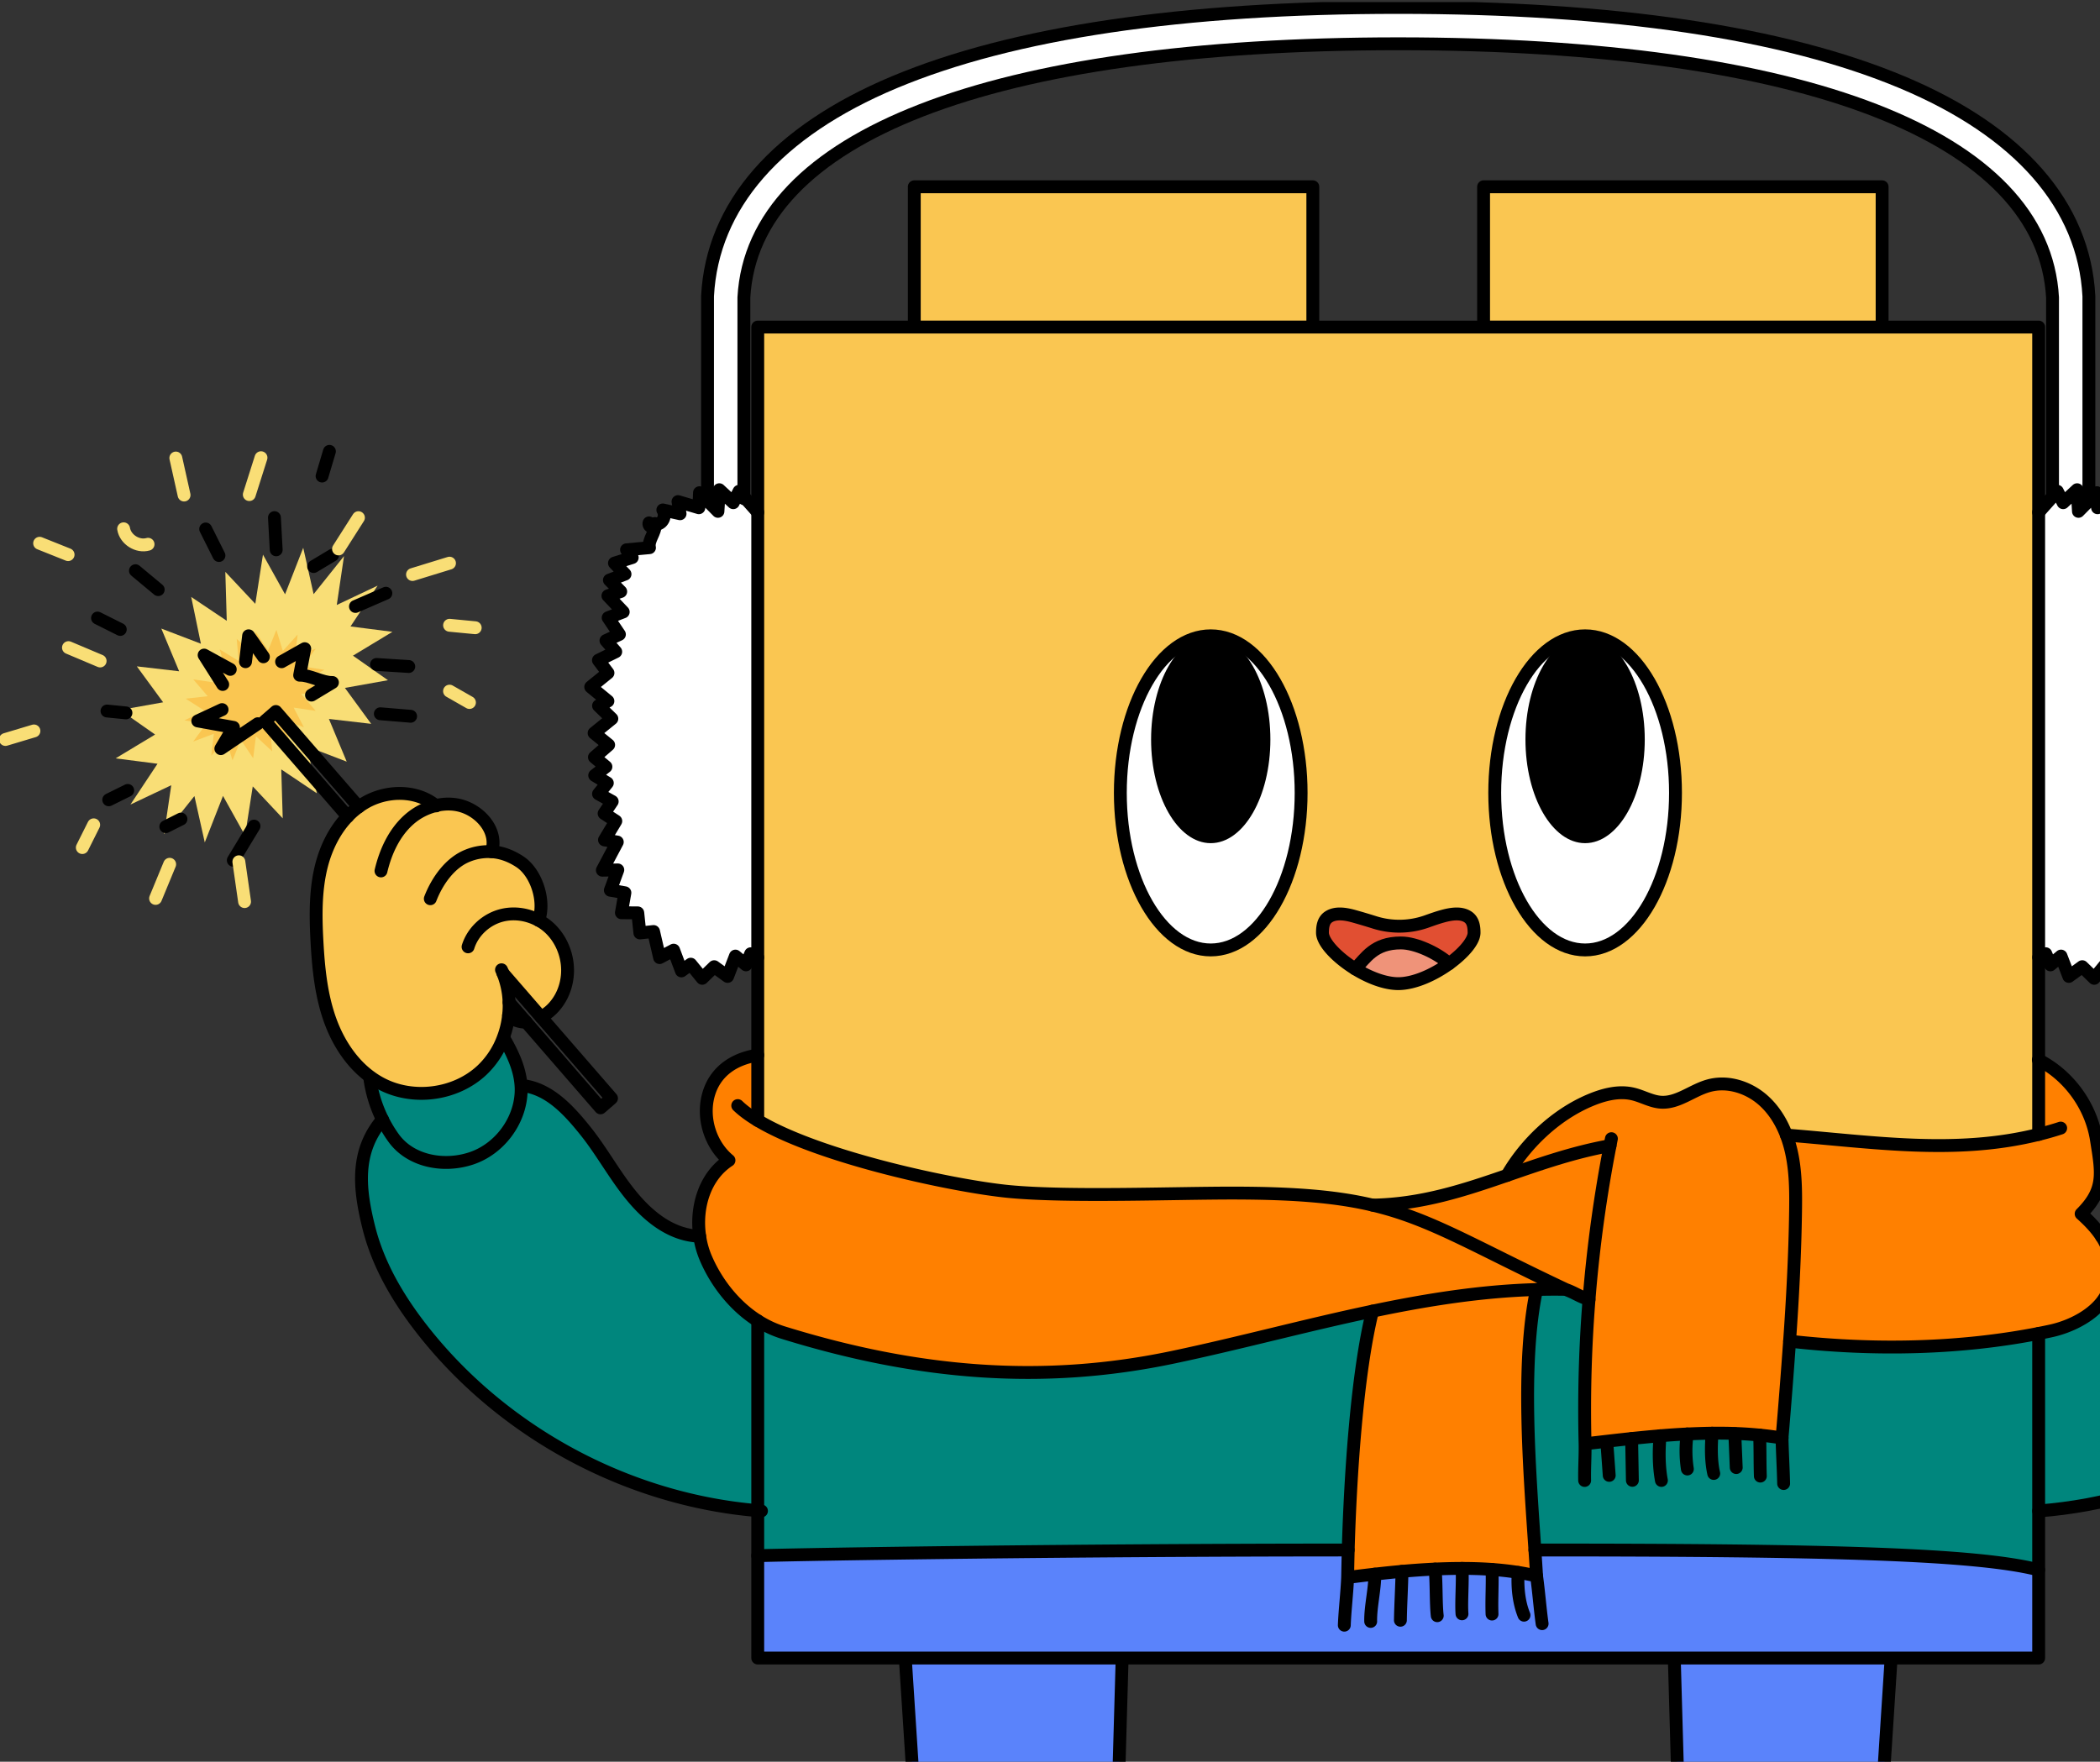
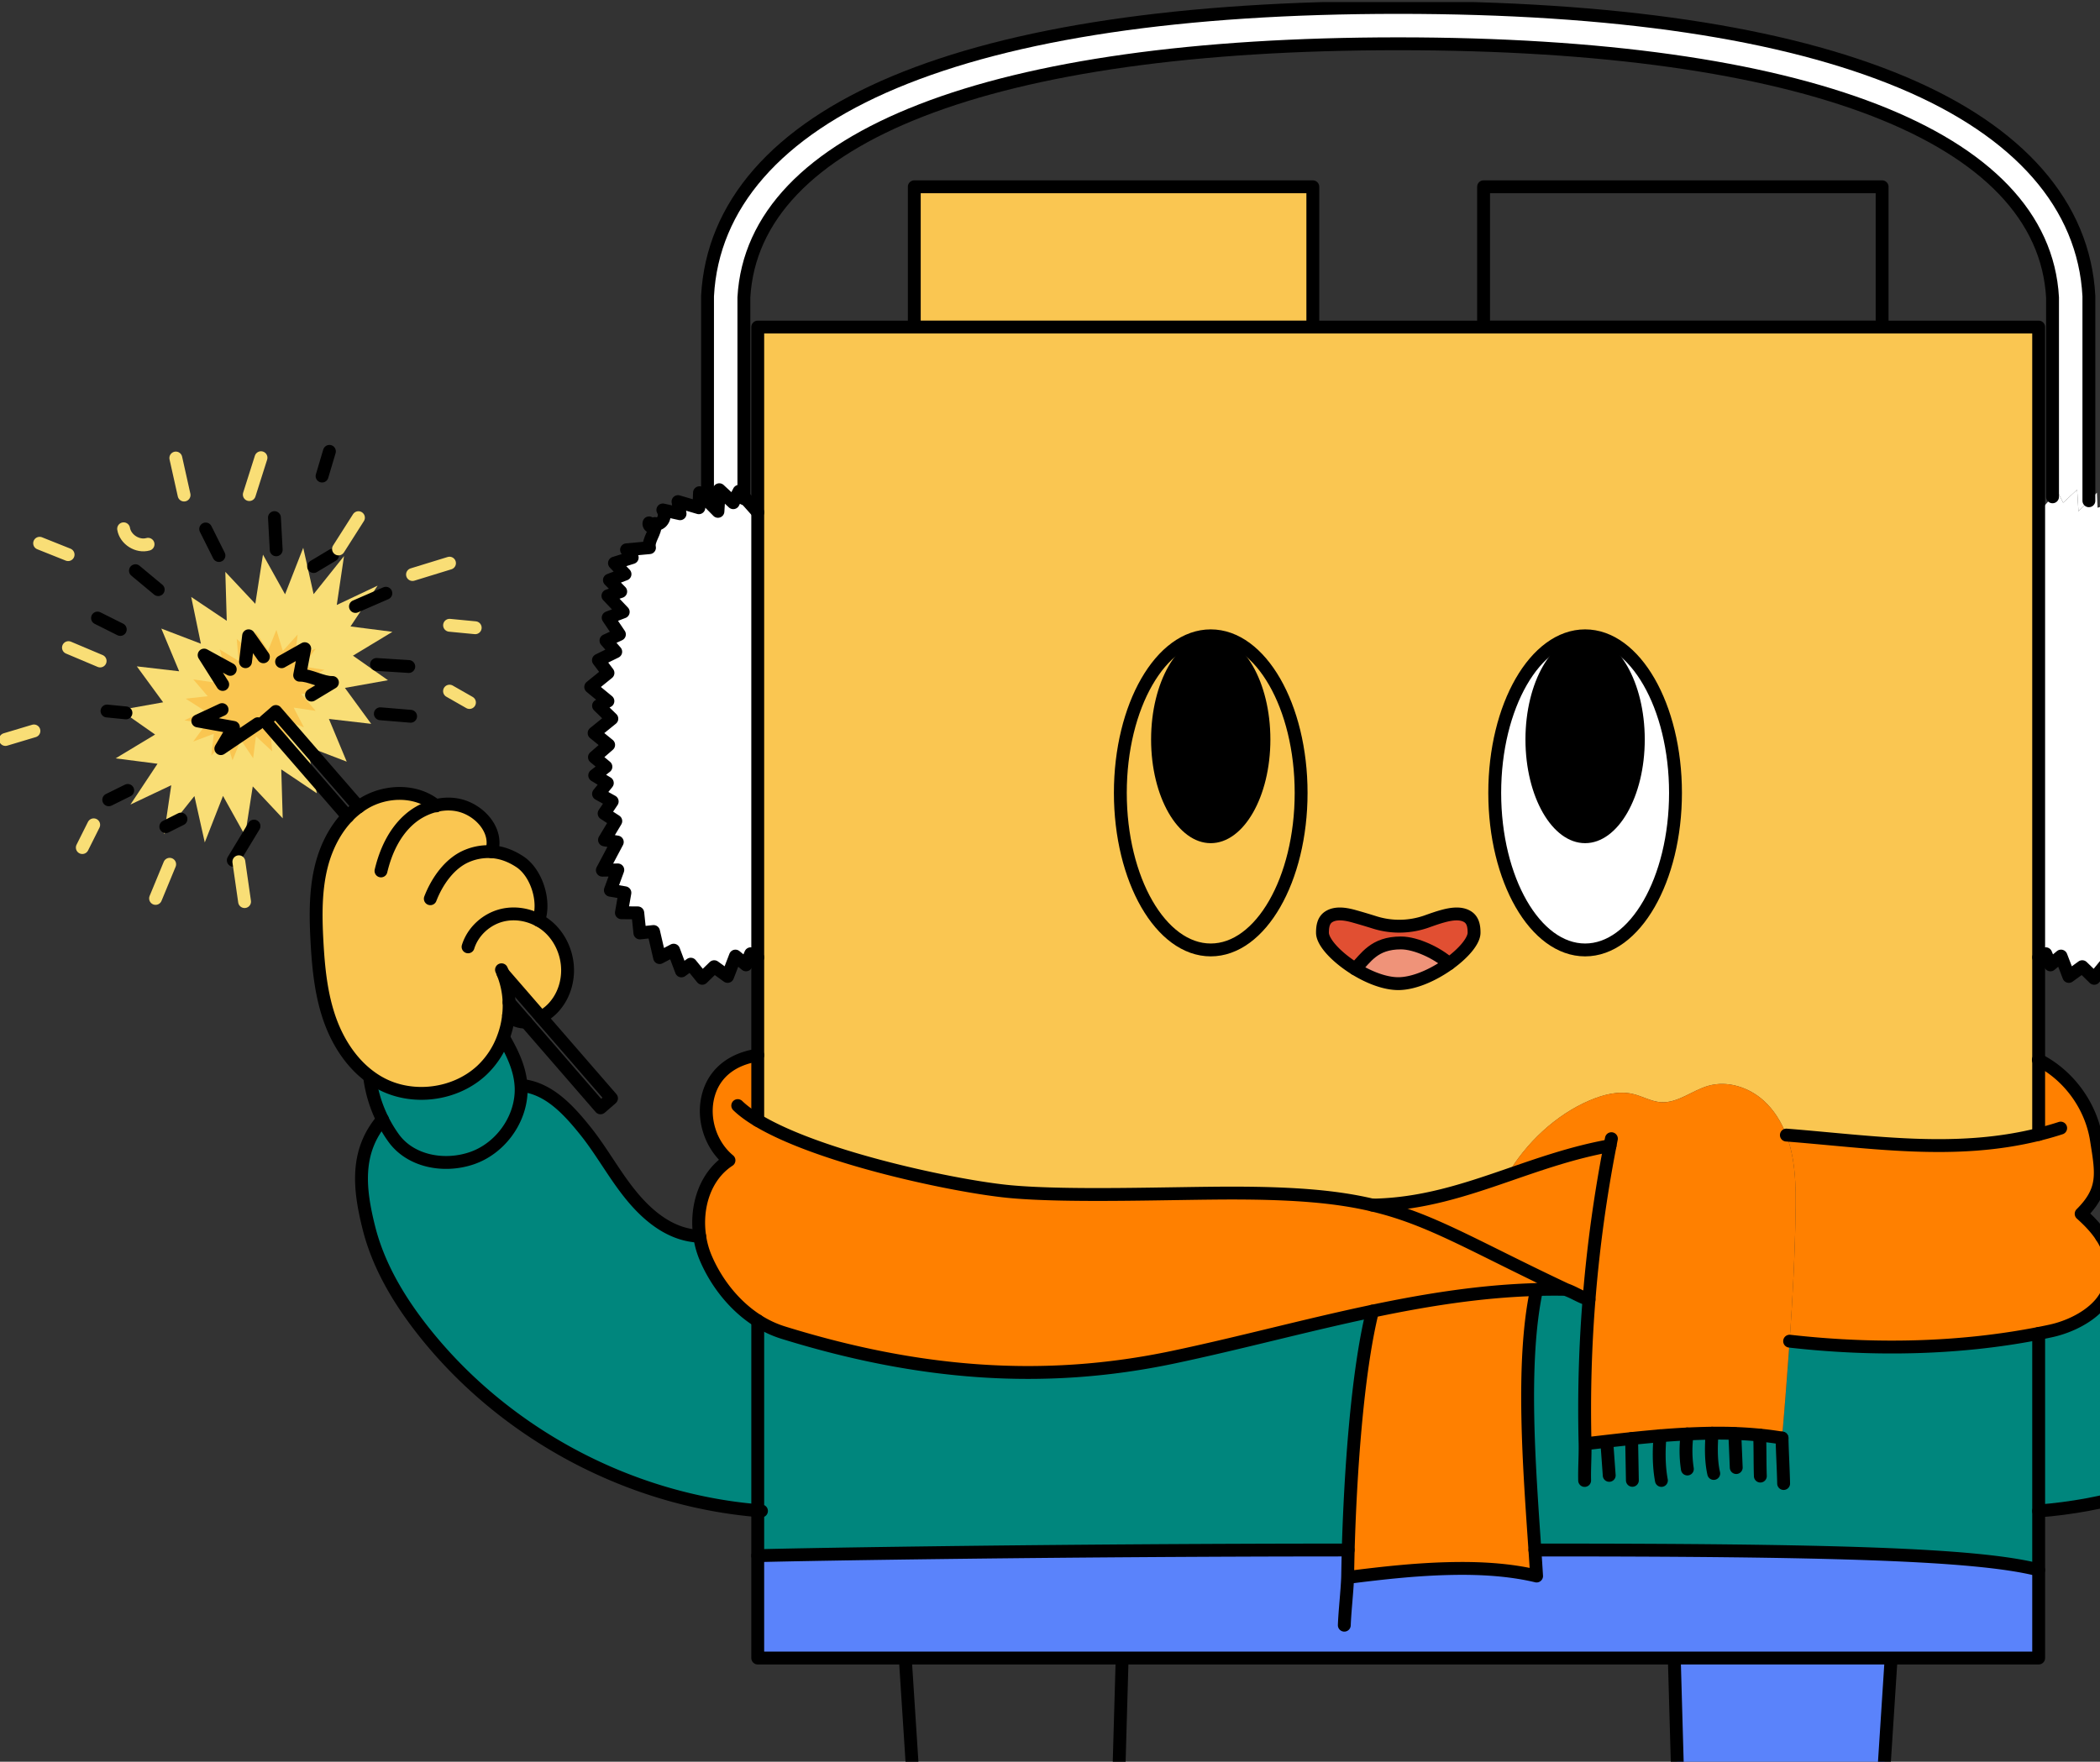
<svg xmlns="http://www.w3.org/2000/svg" width="174" height="146" fill="none" viewBox="0 0 174 146">
  <rect x="0" y="0" width="174" height="146" fill="#333333" stroke="none" />
  <g clip-path="url(#a)">
    <path fill="#F9DE76" d="m31.288 48.533-2.245 3.382 3.472.446-3.27 1.976 2.9 2.033-3.566.638 2.176 2.978-3.502-.406 1.474 3.539-3.276-1.256.799 3.876-2.945-1.976.12 4.054-2.483-2.647-.636 4.074-1.829-3.285-1.51 3.854-.859-3.843-2.516 3.154.597-4.05-3.382 1.601 2.245-3.382-3.474-.446 3.273-1.975-2.9-2.033 3.566-.638-2.18-2.979 3.506.407-1.477-3.539 3.279 1.256-.802-3.876 2.945 1.976-.118-4.054 2.483 2.647.636-4.075 1.83 3.286 1.506-3.855.86 3.843 2.519-3.153-.6 4.05 3.384-1.602Z" />
    <path fill="#FAC651" d="m26.16 53.757-1.083 1.473 1.805.283-1.642.813 1.543.985-1.823.204 1.193 1.395-1.82-.268.847 1.632-1.724-.645.506 1.765-1.567-.96.157 1.83-1.344-1.25-.232 1.823-1.022-1.527-.69 1.704-.534-1.752-1.226 1.361.214-1.813-1.71.645 1.08-1.473-1.802-.283 1.642-.813-1.546-.985 1.826-.205-1.193-1.394 1.817.268-.844-1.633 1.721.645-.503-1.765 1.567.96-.157-1.83 1.345 1.25.232-1.822 1.021 1.526.687-1.704.534 1.753 1.226-1.362-.214 1.813 1.712-.644Z" />
    <path fill="#fff" d="M173.077 24.535v16.964c-.286.292-.572.581-.862.873l-.111-1.792-1.157 1.076c-.16-.314-.323-.63-.482-.946-.118.136-.254.289-.398.449V24.655c-.742-13.362-20.497-21.027-54.214-21.027s-53.475 7.665-54.217 21.027V41.16c-.144-.16-.28-.313-.398-.45-.16.317-.322.633-.482.947L59.6 40.58l-.111 1.792c-.317-.322-.636-.641-.953-.963l.088-.085v-16.79c.397-7.516 5.75-13.642 15.478-17.72C83.923 2.701 97.97.617 115.853.617c17.883 0 31.93 2.084 41.749 6.197 9.728 4.078 15.081 10.204 15.475 17.72Z" />
    <path fill="#fff" d="M170.066 41.162c.145-.16.28-.313.398-.449l.482.946 1.157-1.075c.037.596.076 1.195.112 1.792l.865-.874.663-.671.054 1.246c.576-.168 1.151-.34 1.727-.508-.057.337-.111.671-.169 1.005.476-.105.95-.21 1.426-.313a.82.82 0 0 0 .129 1.006c.139.13.329.199.519.208-.073.644.602 1.27.461 1.915.633.057 1.266.115 1.898.175l-.47.644 1.471.461c-.292.304-.585.608-.874.913.431.162.862.328 1.293.494-.314.316-.624.632-.937.948l1.06.353c-.421.445-.843.891-1.268 1.337l1.247.479-.931 1.382c.371.172.745.343 1.115.515l-.807.921 1.434.705c-.265.352-.53.705-.796 1.054l1.432 1.16c-.476.391-.949.783-1.423 1.174l.775.386c-.368.355-.735.713-1.103 1.072.491.397.979.795 1.471 1.192-.404.326-.805.654-1.206.98l1.176 1.02c-.317.262-.633.527-.95.79.311.237.621.475.931.716l-1.048.632c.244.299.488.6.729.9-.377.212-.753.42-1.133.63l.669.994-.968.63c.314.517.627 1.038.941 1.56-.356.06-.708.12-1.064.177l1.239 2.334c-.428-.006-.853-.015-1.281-.024.205.563.413 1.123.618 1.684-.401.069-.802.138-1.206.21l.289 1.657-1.356.009c-.06.557-.117 1.111-.175 1.665-.376-.039-.756-.078-1.133-.12l-.497 2.162c-.389-.205-.778-.413-1.166-.617l-.645 1.72c-.256-.184-.513-.371-.769-.558l-.955 1.172c-.329-.323-.66-.645-.992-.964-.37.268-.741.539-1.112.807-.214-.56-.431-1.123-.648-1.687-.292.245-.584.488-.877.73l-.385-.922-.585.301V42.457c.316-.367.765-.861 1.148-1.295ZM61.637 41.162c.382.434.831.928 1.148 1.295v36.886l-.585-.301c-.13.307-.256.614-.386.921-.292-.24-.584-.484-.877-.728-.217.563-.43 1.126-.648 1.686-.37-.268-.741-.539-1.112-.807-.331.32-.66.641-.991.964-.32-.392-.636-.78-.953-1.172-.256.187-.515.374-.771.557l-.645-1.72c-.389.205-.778.413-1.163.618-.169-.72-.335-1.44-.5-2.162-.377.042-.754.081-1.134.12-.057-.554-.114-1.108-.175-1.665l-1.356-.01.29-1.656c-.401-.072-.805-.141-1.206-.21.205-.56.413-1.12.618-1.684-.428.01-.853.018-1.28.024l1.238-2.334c-.353-.057-.708-.117-1.061-.178.31-.52.624-1.041.937-1.56-.322-.21-.645-.418-.967-.629l.669-.994c-.38-.21-.756-.418-1.133-.63.244-.3.485-.602.73-.9-.35-.21-.7-.421-1.047-.632.308-.241.618-.479.928-.717-.316-.262-.632-.527-.949-.789l1.176-1.02c-.401-.326-.802-.654-1.206-.98.491-.397.983-.795 1.47-1.192-.367-.359-.735-.717-1.102-1.072.259-.13.518-.26.777-.386l-1.425-1.174c.479-.386.955-.774 1.431-1.16-.265-.35-.53-.702-.792-1.054l1.434-.705c-.271-.307-.542-.614-.81-.921.37-.172.744-.343 1.115-.515l-.932-1.382 1.248-.48c-.422-.445-.847-.89-1.269-1.336l1.061-.353-.937-.948c.43-.166.862-.332 1.293-.494l-.874-.913 1.47-.46-.47-.645c.633-.06 1.266-.117 1.902-.175-.145-.644.533-1.27.461-1.915a.811.811 0 0 0 .515-.208.82.82 0 0 0 .13-1.006c.476.103.95.208 1.425.313-.057-.334-.111-.668-.168-1.005.575.168 1.151.34 1.727.508l.054-1.246c.193.192.383.388.575.58.317.323.636.642.953.965l.111-1.792 1.158 1.075.482-.946c.117.136.253.29.398.449Z" />
    <path fill="#00867D" d="M200.318 92.776c2.29 2.677 1.929 5.794 1.124 8.995-.808 3.202-2.562 6.096-4.62 8.677-6.745 8.462-17.106 13.943-27.904 14.765v-14.708a55.1 55.1 0 0 0 .998-.205c1.922-.413 4.255-1.656 4.833-3.536.543-1.764.094-3.183-.614-4.279 2.155-.166 4.053-1.593 5.449-3.259 1.449-1.722 2.51-3.74 3.917-5.499 1.408-1.755 3.044-3.544 5.283-3.773h.058a5.19 5.19 0 0 0-.006.611c.12 2.403 1.823 4.65 4.104 5.421 2.279.77 5.054.268 6.462-1.687.346-.481.654-.99.916-1.523Z" />
    <path fill="#FF8000" d="M168.919 94.012v-6.168c2.507 1.28 4.339 3.81 4.783 6.59.443 2.792.738 4.162-1.263 6.159.509.457 1.172 1.087 1.696 1.894.709 1.096 1.158 2.515.615 4.279-.578 1.88-2.911 3.123-4.834 3.536-.331.072-.663.138-.997.205-6.444 1.259-13.484 1.451-20.635.641h-.003c.253-3.575.443-7.149.494-10.73.024-1.648.018-3.313-.337-4.924-.106-.482-.245-.96-.422-1.425 7.115.56 13.98 1.669 20.903-.057Z" />
    <path fill="#5A83FB" d="M127.317 130.612c-.042-.69-.087-1.41-.138-2.16 24.405-.009 36.649.338 41.74 1.648v7.306H62.785v-8.484c4.403-.117 25.01-.464 48.918-.47h.006c-.021.805-.036 1.569-.048 2.277.723-.093 1.477-.187 2.248-.274.736-.084 1.492-.162 2.258-.232.904-.081 1.82-.147 2.739-.189a49.018 49.018 0 0 1 2.23-.055c1.604 0 3.177.097 4.656.332.522.081 1.031.18 1.525.301Z" />
    <path fill="#00867D" d="M145.801 118.928c.624.06 1.241.141 1.853.244.223-2.674.443-5.349.627-8.026h.003c7.152.81 14.192.617 20.635-.642v19.594c-5.09-1.31-17.335-1.656-41.74-1.647-.455-6.701-1.157-15.546.139-21.585a45.4 45.4 0 0 1 2.392-.015c.811.293 1.107.573 1.95.844a113.773 113.773 0 0 0-.328 11.953c1.263-.145 2.552-.301 3.857-.437.784-.084 1.571-.16 2.36-.226a62.8 62.8 0 0 1 2.245-.15 46.135 46.135 0 0 1 2.062-.067 35.54 35.54 0 0 1 3.942.16h.003Z" />
    <path fill="#FAC651" d="M168.918 87.845v6.168c-6.922 1.725-13.788.617-20.903.057-.413-1.084-1.028-2.087-1.887-2.861-1.223-1.105-2.992-1.678-4.577-1.226-1.354.383-2.541 1.455-3.942 1.358-.802-.057-1.522-.496-2.306-.68-1.199-.283-2.459.054-3.595.536-2.812 1.195-5.31 3.563-6.838 6.21-3.566 1.228-7.076 2.397-11.151 2.463-2.908-.686-6.32-.99-11.494-.997-4.979-.006-13.559.338-18.517-.117-4.394-.404-15.737-2.78-20.924-5.903V27.104h106.134v60.74Z" />
    <path fill="#5A83FB" d="M138.727 137.405h17.968c-.546 8.598-1.103 16.949-1.652 25.451 0 0-7.26-1.939-15.391 0l-.208.006c-.241-8.454-.482-17.425-.717-25.457Z" />
-     <path fill="#FAC651" d="M155.947 15.478h-33.021v11.624h33.021V15.478Z" />
    <path fill="#FF8000" d="M133.405 94.944h-.003c-3.059.55-5.81 1.523-8.532 2.463 1.528-2.647 4.026-5.014 6.838-6.21 1.136-.482 2.396-.819 3.596-.536.783.184 1.503.624 2.305.68 1.401.097 2.589-.975 3.942-1.357 1.585-.452 3.354.12 4.578 1.225.859.774 1.474 1.777 1.886 2.861.178.464.317.943.422 1.425.356 1.611.362 3.276.338 4.924-.051 3.581-.241 7.155-.494 10.73a552.306 552.306 0 0 1-.627 8.026 26.986 26.986 0 0 0-1.854-.244 35.784 35.784 0 0 0-3.942-.16c-.684.006-1.371.031-2.061.067-.747.036-1.498.087-2.245.15-.79.066-1.576.142-2.36.226-1.305.136-2.595.292-3.857.437-.1-3.988.009-7.978.328-11.953a114.3 114.3 0 0 1 1.742-12.754Z" />
    <path fill="#FF8000" d="M133.405 94.944a114.067 114.067 0 0 0-1.742 12.754c-.844-.271-1.139-.551-1.95-.843-7.751-3.656-11.178-5.849-15.991-6.984 4.075-.067 7.586-1.235 11.151-2.464 2.721-.94 5.473-1.912 8.532-2.463Z" />
    <path fill="#FF8000" d="M127.318 106.867c-4.575.127-9.099.847-13.598 1.792-5.518 1.157-11.003 2.657-16.516 3.816-10.792 2.274-21.17 1.416-32.33-2.045a8.725 8.725 0 0 1-2.09-.976c-1.904-1.207-3.42-3.123-4.303-5.189a7.215 7.215 0 0 1-.506-1.816c-.359-2.397.422-4.984 2.426-6.29-1.543-1.28-2.236-3.494-1.703-5.422.537-1.93 2.107-2.996 4.087-3.297v5.412c5.187 3.123 16.53 5.499 20.924 5.902 4.958.455 13.538.112 18.516.118 5.175.006 8.586.31 11.495.997 4.813 1.135 8.239 3.327 15.99 6.983a45.4 45.4 0 0 0-2.392.015Z" />
    <path fill="#FF8000" d="M127.178 128.45c.051.75.097 1.47.139 2.159a18.953 18.953 0 0 0-1.525-.301c-1.48-.235-3.053-.331-4.656-.331-.739 0-1.486.021-2.23.054a62.85 62.85 0 0 0-2.74.19c-.765.069-1.522.147-2.257.232-.772.087-1.525.18-2.248.274.012-.708.027-1.473.048-2.277.172-6.092.723-14.591 2.01-19.792 4.499-.946 9.023-1.666 13.598-1.792-1.296 6.038-.594 14.883-.139 21.584Z" />
    <path fill="#00867D" d="M62.784 125.189v-15.733a8.727 8.727 0 0 0 2.089.976c11.16 3.46 21.539 4.319 32.33 2.045 5.513-1.16 10.998-2.659 16.516-3.816-1.287 5.201-1.838 13.7-2.01 19.792h-.006c-23.908.006-44.516.353-48.919.47v-3.734Z" />
    <path fill="#FAC651" d="M108.777 15.478H75.755v11.624h33.022V15.478Z" />
-     <path fill="#5A83FB" d="M75.008 137.405h17.97c-.237 8.032-.479 17.003-.72 25.457l-.208-.006c-8.022-1.912-15.195-.051-15.388 0-.551-8.502-1.109-16.853-1.654-25.451Z" />
    <path fill="#00867D" d="M62.785 109.454v15.733c-10.687-.9-20.91-6.357-27.594-14.739-2.058-2.581-3.812-5.475-4.62-8.676-.804-3.201-1.166-6.318 1.124-8.996.263.533.57 1.042.917 1.524 1.407 1.955 4.183 2.458 6.464 1.687 2.278-.771 3.981-3.018 4.102-5.421.009-.205.009-.41-.006-.609h.057c2.24.226 3.876 2.015 5.283 3.77 1.407 1.76 2.468 3.777 3.918 5.5 1.446 1.726 3.29 3.144 5.542 3.222h.003c.09.627.26 1.241.506 1.816.883 2.066 2.4 3.982 4.304 5.189Z" />
    <path fill="#FAC651" d="M44.633 76.265c.274.145.53.32.765.521 1.022.877 1.613 2.217 1.63 3.563.013 1.03-.307 2.069-.942 2.879a3.792 3.792 0 0 1-1.257 1.057l-3.156-3.638c.314.771.48 1.593.507 2.424.015.356 0 .711-.04 1.067a7.424 7.424 0 0 1-.44 1.858 7.049 7.049 0 0 1-1.784 2.71c-2.215 2.066-5.786 2.509-8.438 1.045a7.04 7.04 0 0 1-.82-.527c-1.537-1.13-2.634-2.828-3.29-4.632-.766-2.11-.986-4.376-1.107-6.62-.114-2.113-.138-4.267.398-6.315.389-1.475 1.103-2.906 2.152-3.996.277-.292.582-.557.907-.792a5.91 5.91 0 0 1 .464-.31c1.805-1.084 4.298-1.132 5.925.199.787-.19 1.612-.175 2.375.105 1.543.57 2.773 2.156 2.248 3.716.82.052 1.616.344 2.378.856 1.347.91 2.098 3.246 1.525 4.83Z" />
    <path fill="#00867D" d="M43.171 89.957c.016.199.016.403.006.608-.12 2.403-1.823 4.65-4.101 5.421-2.282.771-5.057.268-6.465-1.687-.346-.481-.654-.99-.916-1.523-.548-1.1-.91-2.295-1.064-3.515l.027-.036c.26.193.534.37.82.527 2.652 1.464 6.224 1.021 8.439-1.045a7.049 7.049 0 0 0 1.784-2.71l.042.018c.717 1.24 1.338 2.538 1.428 3.942Z" />
    <path stroke="#000" stroke-linecap="round" stroke-linejoin="round" stroke-width="1.066" d="M168.918 110.506v26.899H62.784v-27.951M155.947 27.104h12.971v66.909M108.776 27.104h14.15M62.784 92.853V27.104h12.97M108.777 15.478H75.755v11.624h33.022V15.478ZM155.947 15.478h-33.021v11.624h33.021V15.478ZM75.008 137.405c.545 8.598 1.103 16.949 1.654 25.451.133 2.06.265 4.129.398 6.213v.021M92.978 137.405c-.238 8.032-.479 17.003-.72 25.457-.07 2.464-.138 4.882-.208 7.222M156.694 137.405c-.545 8.598-1.103 16.949-1.651 25.451-.133 2.06-.265 4.129-.401 6.213v.021M138.727 137.405c.235 8.032.476 17.003.717 25.457.069 2.464.138 4.882.208 7.222" />
    <path stroke="#000" stroke-linecap="round" stroke-linejoin="round" stroke-width="1.066" d="M127.178 128.453c24.405-.009 36.65.337 41.74 1.647M62.784 128.922c4.403-.117 25.01-.464 48.918-.47M61.127 91.623c.434.421.994.831 1.657 1.228 5.187 3.124 16.53 5.5 20.925 5.903 4.957.455 13.537.112 18.516.118 5.174.006 8.586.31 11.494.997 4.813 1.135 8.24 3.327 15.991 6.983a45.438 45.438 0 0 0-2.393.015c-4.575.127-9.098.847-13.598 1.792-5.518 1.157-11.003 2.657-16.515 3.816-10.792 2.274-21.171 1.416-32.331-2.045a8.727 8.727 0 0 1-2.089-.976c-1.904-1.207-3.42-3.123-4.303-5.189a7.215 7.215 0 0 1-.507-1.816c-.358-2.397.422-4.984 2.427-6.29-1.544-1.28-2.237-3.494-1.703-5.422.536-1.93 2.106-2.996 4.086-3.297M148.283 111.146c7.151.81 14.191.617 20.635-.642.334-.066.666-.132.997-.205 1.923-.412 4.256-1.656 4.834-3.535.543-1.765.094-3.183-.615-4.28-.524-.807-1.187-1.436-1.696-1.894 2.001-1.997 1.705-3.367 1.262-6.159-.443-2.78-2.275-5.31-4.782-6.589-.009-.003-.015-.009-.024-.012M129.71 106.855c.811.292 1.106.572 1.95.843" />
    <path stroke="#000" stroke-linecap="round" stroke-linejoin="round" stroke-width="1.066" d="M148.014 94.066c7.116.56 13.981 1.669 20.903-.057.606-.15 1.215-.322 1.824-.521M113.719 99.87c4.074-.066 7.585-1.234 11.15-2.463 2.722-.94 5.473-1.912 8.532-2.463M113.719 108.658c-1.287 5.201-1.838 13.7-2.01 19.792-.021.804-.036 1.569-.048 2.277.723-.094 1.476-.187 2.248-.274a90.387 90.387 0 0 1 2.257-.232 62.85 62.85 0 0 1 2.74-.19 50.467 50.467 0 0 1 2.23-.054c1.603 0 3.176.096 4.656.331.521.082 1.031.181 1.525.301-.042-.689-.088-1.409-.139-2.159-.455-6.701-1.157-15.546.139-21.584M111.66 130.729c-.042 1.15-.232 2.803-.274 3.954" />
-     <path stroke="#000" stroke-linecap="round" stroke-linejoin="round" stroke-width="1.066" d="M113.909 130.455c.024 1.204-.365 2.71-.338 3.915M116.166 130.22c-.021 1.259-.115 2.798-.133 4.054M118.905 130.035c.121 1.024.061 2.84.181 3.861M121.136 129.979c.079 1-.075 2.765 0 3.761M123.625 130.068c.048 1.256-.046 2.433 0 3.692M125.792 130.313c-.073 1.18.039 2.445.482 3.541M127.317 130.611c.184 1.34.274 2.605.458 3.945M124.87 97.407c1.528-2.647 4.026-5.014 6.838-6.21 1.136-.482 2.396-.819 3.595-.536.784.184 1.504.624 2.306.68 1.401.097 2.588-.975 3.942-1.357 1.585-.452 3.354.12 4.577 1.225.859.774 1.474 1.777 1.887 2.861.178.464.316.943.422 1.425.355 1.611.362 3.276.337 4.924-.051 3.581-.241 7.155-.494 10.73a552.306 552.306 0 0 1-.627 8.026" />
    <path stroke="#000" stroke-linecap="round" stroke-linejoin="round" stroke-width="1.066" d="M133.516 94.365c-.039.192-.075.385-.112.578a114.536 114.536 0 0 0-2.07 24.707c1.263-.145 2.553-.301 3.858-.437.783-.084 1.57-.159 2.359-.226a62.8 62.8 0 0 1 4.307-.216c1.326-.015 2.646.03 3.942.159.624.06 1.241.142 1.853.244M131.334 119.651c.018 1.042-.057 1.996-.036 3.038" />
    <path stroke="#000" stroke-linecap="round" stroke-linejoin="round" stroke-width="1.066" d="M133.133 119.493c.07.924.136 1.849.202 2.773M135.191 119.215l.063 3.463M137.552 118.984c-.115 1.184-.112 2.536.108 3.702M139.796 118.835a9.917 9.917 0 0 0 .015 2.904M141.858 118.772c-.081 1.09-.105 2.271.136 3.337M143.742 118.81c.039.907.081 1.906.117 2.81M145.8 118.932c.042 1.099.018 2.294.057 3.394M147.654 119.175c.027 1.277.105 2.49.132 3.767M31.694 92.778c-2.29 2.677-1.929 5.794-1.124 8.996.808 3.201 2.562 6.095 4.62 8.676 6.684 8.382 16.907 13.839 27.593 14.739.103.012.208.018.31.027M43.228 89.954c2.24.229 3.876 2.018 5.284 3.773 1.407 1.759 2.468 3.777 3.917 5.5 1.447 1.725 3.291 3.144 5.543 3.222M41.553 80.367a7.045 7.045 0 0 1 .627 2.704c.015.356 0 .711-.04 1.066a7.424 7.424 0 0 1-.44 1.859 7.049 7.049 0 0 1-1.784 2.71c-2.215 2.066-5.786 2.509-8.438 1.045a7.04 7.04 0 0 1-.82-.527c-1.537-1.13-2.634-2.828-3.29-4.632-.766-2.11-.986-4.376-1.107-6.62-.114-2.113-.138-4.267.398-6.315.389-1.475 1.103-2.906 2.152-3.996.277-.292.582-.557.907-.792a5.91 5.91 0 0 1 .464-.31c1.805-1.084 4.298-1.132 5.925.199l.033.027" />
    <path stroke="#000" stroke-linecap="round" stroke-linejoin="round" stroke-width="1.066" d="M31.568 72.175c.38-1.602 1.097-3.171 2.33-4.261a5.197 5.197 0 0 1 2.208-1.154c.787-.19 1.613-.175 2.375.106 1.543.569 2.773 2.156 2.249 3.716" />
    <path stroke="#000" stroke-linecap="round" stroke-linejoin="round" stroke-width="1.066" d="M35.655 74.479c.545-1.416 1.612-2.997 3.128-3.581a4.561 4.561 0 0 1 1.947-.316c.82.051 1.615.343 2.378.855 1.347.91 2.097 3.247 1.525 4.83M43.59 84.695c-.455.048-1.179-.187-1.45-.557" />
    <path stroke="#000" stroke-linecap="round" stroke-linejoin="round" stroke-width="1.066" d="M38.783 78.466c.398-1.286 1.528-2.307 2.839-2.62 1.01-.241 2.097-.073 3.01.421.275.145.53.32.766.521 1.021.877 1.612 2.217 1.63 3.563.012 1.03-.307 2.069-.943 2.879a3.791 3.791 0 0 1-1.257 1.057M41.742 86.018c.717 1.241 1.338 2.54 1.428 3.942.015.2.015.404.006.609-.12 2.403-1.823 4.65-4.101 5.42-2.282.772-5.057.269-6.465-1.686-.346-.482-.654-.99-.916-1.524-.548-1.099-.91-2.294-1.064-3.514M28.81 67.662l-6.862-7.908.91-.79 6.86 7.906" />
    <path stroke="#000" stroke-linecap="round" stroke-linejoin="round" stroke-width="1.066" d="m41.673 80.65 3.155 3.639 5.84 6.73-.91.79-6.168-7.11-1.408-1.624M21.358 59.975c-1.019.69-2.04 1.376-3.06 2.066.35-.587.7-1.174 1.047-1.762l-2.957-.533 2.013-.94M18.453 56.723c-.516-.813-1.028-1.626-1.54-2.436.723.394 1.443.789 2.166 1.186M20.342 54.837c.088-.717.172-1.43.257-2.148.41.582.816 1.163 1.226 1.741M23.332 54.84c.639-.362 1.278-.72 1.917-1.082-.142.732-.28 1.464-.42 2.199.833-.033 1.887.632 2.716.602-.578.35-1.157.696-1.736 1.045M21.046 68.46l-1.717 2.834M13.738 68.507c.42-.208.838-.419 1.257-.63M9.01 66.282l1.574-.777M8.866 58.923c.522.051 1.046.102 1.57.156M8.08 51.22c.626.314 1.256.63 1.886.944M11.223 47.295c.63.524 1.26 1.045 1.886 1.569M17.042 43.838c.365.732.732 1.467 1.1 2.199M22.74 42.895l.145 2.67M25.986 46.95l1.57-.942M29.452 50.259c.841-.365 1.679-.732 2.52-1.096M31.197 55.065c.892.058 1.781.115 2.673.17M31.513 59.151l2.51.208M26.686 39.453c.202-.683.407-1.364.609-2.048M200.318 92.778c2.29 2.677 1.929 5.794 1.124 8.996-.808 3.201-2.562 6.095-4.62 8.676-6.745 8.463-17.106 13.944-27.904 14.766M188.784 89.954c-2.239.229-3.876 2.018-5.283 3.773-1.407 1.759-2.468 3.777-3.918 5.5-1.395 1.665-3.294 3.092-5.449 3.258M54.249 43.472c.012-.027.015-.057.012-.087.006.03.012.057.015.087.072.645-.606 1.27-.461 1.915-.636.058-1.269.115-1.902.175l.47.645-1.47.46.874.913c-.431.162-.862.328-1.293.494l.937.948-1.06.353 1.268 1.337-1.248.479.932 1.382c-.371.172-.745.343-1.115.515.268.307.539.614.81.922l-1.434.704c.262.353.527.705.792 1.054-.476.386-.952.774-1.431 1.16l1.425 1.174c-.259.127-.518.256-.777.386.367.355.735.714 1.103 1.072-.488.397-.98.795-1.47 1.192.403.326.804.654 1.205.98l-1.176 1.02c.317.262.633.527.95.79-.31.237-.621.475-.929.716.347.21.696.422 1.046.632-.244.299-.485.6-.73.9.377.212.754.42 1.134.63l-.67.994c.323.211.646.419.968.63-.313.518-.627 1.039-.937 1.56.353.06.708.12 1.06.177-.412.78-.825 1.557-1.238 2.334.428-.006.853-.015 1.281-.024-.205.563-.413 1.124-.618 1.684.401.069.805.138 1.206.21l-.29 1.657 1.357.009c.06.557.117 1.111.174 1.665.38-.039.757-.078 1.134-.12.165.723.331 1.442.5 2.162.386-.205.774-.412 1.163-.617l.645 1.72c.256-.184.515-.371.772-.558.316.392.632.78.952 1.172.331-.323.66-.645.991-.964.371.268.742.54 1.112.807.217-.56.431-1.123.648-1.686.293.244.585.487.877.728.13-.307.256-.614.386-.921l.585.301" />
    <path stroke="#000" stroke-linecap="round" stroke-linejoin="round" stroke-width="1.066" d="M54.25 43.474a.795.795 0 0 1-.47-.142c-.049.139.057.31.205.329.117.015.235-.076.265-.187Z" />
    <path stroke="#000" stroke-linecap="round" stroke-linejoin="round" stroke-width="1.066" d="M62.784 42.457c-.316-.367-.765-.861-1.148-1.295-.145-.16-.28-.313-.398-.449l-.482.946-1.157-1.075c-.036.596-.075 1.195-.112 1.792-.316-.323-.636-.642-.952-.964-.193-.193-.383-.389-.576-.581l-.054 1.246c-.575-.168-1.151-.34-1.727-.508.058.337.112.671.17 1.005-.477-.105-.95-.21-1.426-.313a.82.82 0 0 1-.13 1.006.811.811 0 0 1-.515.208h-.028M177.444 43.385v.024c-.006.02-.009.042-.012.063-.072.645.603 1.27.461 1.915.633.058 1.266.115 1.899.175l-.47.645 1.47.46-.874.913c.431.162.862.328 1.293.494l-.937.948 1.061.353c-.422.445-.844.891-1.269 1.337l1.248.479-.931 1.382c.37.172.744.343 1.115.515-.269.307-.54.614-.808.922.476.235.955.47 1.434.704-.265.353-.53.705-.795 1.054l1.431 1.16c-.476.391-.949.783-1.422 1.174l.774.386c-.367.355-.735.714-1.103 1.072.492.397.98.795 1.471 1.192-.404.326-.805.654-1.205.98l1.175 1.02-.949.79c.31.237.62.475.931.716l-1.049.632c.244.299.488.6.729.9-.376.212-.753.42-1.133.63l.669.994c-.322.211-.645.419-.967.63l.94 1.56c-.355.06-.708.12-1.064.177l1.239 2.334c-.428-.006-.853-.015-1.281-.024.205.563.413 1.124.618 1.684-.401.069-.802.138-1.206.21l.29 1.657-1.356.009c-.061.557-.118 1.111-.175 1.665-.377-.039-.757-.078-1.133-.12l-.498 2.162-1.166-.617-.645 1.72a119.6 119.6 0 0 1-.768-.558l-.956 1.172c-.328-.323-.66-.645-.991-.964-.371.268-.742.54-1.112.807a618.12 618.12 0 0 0-.648-1.686c-.293.244-.585.487-.877.728-.13-.307-.256-.614-.386-.921l-.585.301" />
-     <path stroke="#000" stroke-linecap="round" stroke-linejoin="round" stroke-width="1.066" d="M168.918 42.457c.316-.367.765-.861 1.148-1.295.145-.16.28-.313.398-.449l.482.946 1.157-1.075c.037.596.076 1.195.112 1.792l.865-.874.663-.671.054 1.246c.576-.168 1.151-.34 1.727-.508-.057.337-.111.671-.169 1.005.476-.105.95-.21 1.426-.313a.82.82 0 0 0 .129 1.006c.139.13.329.199.519.208h.024" />
    <path stroke="#000" stroke-linecap="round" stroke-linejoin="round" stroke-width="1.066" d="M173.079 41.499V24.535c-.397-7.517-5.75-13.643-15.478-17.72C147.782 2.7 133.735.616 115.852.616 97.969.617 83.922 2.7 74.1 6.814c-9.728 4.078-15.08 10.204-15.475 17.72v.079l-.003 16.711" />
    <path stroke="#000" stroke-linecap="round" stroke-linejoin="round" stroke-width="1.066" d="M61.636 41.324v-16.67c.742-13.361 20.496-21.026 54.217-21.026 33.72 0 53.472 7.665 54.214 21.027v16.518" />
-     <path fill="#fff" d="M100.318 78.723c4.136 0 7.489-5.828 7.489-13.016 0-7.189-3.353-13.016-7.489-13.016-4.136 0-7.49 5.827-7.49 13.016 0 7.188 3.354 13.016 7.49 13.016Z" />
    <path stroke="#000" stroke-linecap="round" stroke-linejoin="round" stroke-width="1.066" d="M100.318 78.723c4.136 0 7.489-5.828 7.489-13.016 0-7.189-3.353-13.016-7.489-13.016-4.136 0-7.49 5.827-7.49 13.016 0 7.188 3.354 13.016 7.49 13.016Z" />
    <path fill="#000" d="M100.318 69.875c2.73 0 4.942-3.847 4.942-8.592 0-4.746-2.212-8.592-4.942-8.592s-4.942 3.846-4.942 8.592c0 4.745 2.212 8.592 4.942 8.592Z" />
    <path fill="#fff" d="M131.338 78.723c4.136 0 7.489-5.828 7.489-13.016 0-7.189-3.353-13.016-7.489-13.016-4.136 0-7.489 5.827-7.489 13.016 0 7.188 3.353 13.016 7.489 13.016Z" />
    <path stroke="#000" stroke-linecap="round" stroke-linejoin="round" stroke-width="1.066" d="M131.338 78.723c4.136 0 7.489-5.828 7.489-13.016 0-7.189-3.353-13.016-7.489-13.016-4.136 0-7.489 5.827-7.489 13.016 0 7.188 3.353 13.016 7.489 13.016Z" />
    <path fill="#000" d="M131.338 69.875c2.729 0 4.942-3.847 4.942-8.592 0-4.746-2.213-8.593-4.942-8.593-2.73 0-4.943 3.847-4.943 8.593 0 4.745 2.213 8.592 4.943 8.592Z" />
    <path fill="#E14F32" d="M121.622 75.982c.446.292.515.828.515 1.313 0 .684-.874 1.702-2.068 2.566-.94-.852-2.724-1.717-3.993-1.717-2.236 0-2.896 1.247-3.791 2.148-1.51-.934-2.709-2.193-2.709-2.997 0-.485.066-1.02.515-1.313.57-.373 1.374-.247 2.055-.06.449.12 1.121.325 1.772.527a6.804 6.804 0 0 0 4.268-.075c.482-.172.952-.338 1.377-.452.681-.187 1.489-.313 2.059.06Z" />
    <path fill="#EF9379" d="M120.069 79.86c-1.26.912-2.882 1.653-4.211 1.656h-.006c-1.115-.004-2.429-.522-3.568-1.226.895-.9 1.555-2.147 3.791-2.147 1.269 0 3.053.864 3.994 1.716Z" />
    <path stroke="#000" stroke-linecap="round" stroke-linejoin="round" stroke-width="1.066" d="M112.285 80.292c1.139.704 2.453 1.222 3.568 1.225h.006c1.329-.003 2.951-.744 4.21-1.656 1.194-.864 2.068-1.882 2.068-2.566 0-.485-.069-1.02-.515-1.313-.57-.373-1.378-.247-2.059-.06-.425.114-.895.28-1.377.452a6.804 6.804 0 0 1-4.268.075 55.31 55.31 0 0 0-1.772-.527c-.681-.187-1.485-.313-2.055.06-.449.292-.515.828-.515 1.313 0 .804 1.199 2.063 2.709 2.997Z" />
    <path stroke="#000" stroke-linecap="round" stroke-linejoin="round" stroke-width="1.066" d="M112.284 80.29c.895-.9 1.555-2.147 3.791-2.147 1.269 0 3.053.864 3.994 1.716" />
    <path stroke="#F9DE76" stroke-linecap="round" stroke-linejoin="round" stroke-width="1.066" d="M10.243 43.822c.145.888 1.157 1.53 2.025 1.282M14.568 37.957c.23 1.023.455 2.044.684 3.068M20.656 40.988l.97-3.057M28.049 45.492 29.7 42.9M34.179 47.612c1.021-.313 2.043-.63 3.065-.942M5.672 53.669c.874.37 1.748.74 2.625 1.108M.452 61.282c.787-.235 1.573-.473 2.36-.708M3.283 45.021c.786.314 1.573.63 2.36.943M6.82 70.24l.943-1.886M12.89 74.454c.388-.942.78-1.888 1.169-2.83M19.791 71.416c.157 1.1.314 2.199.474 3.301M37.247 57.276c.551.313 1.1.63 1.651.942M37.25 51.818c.708.069 1.416.135 2.125.204" />
  </g>
  <defs>
    <clipPath id="a">
      <path fill="#fff" d="M0 0h261.5v201.099H0z" transform="translate(0 .17)" />
    </clipPath>
  </defs>
</svg>